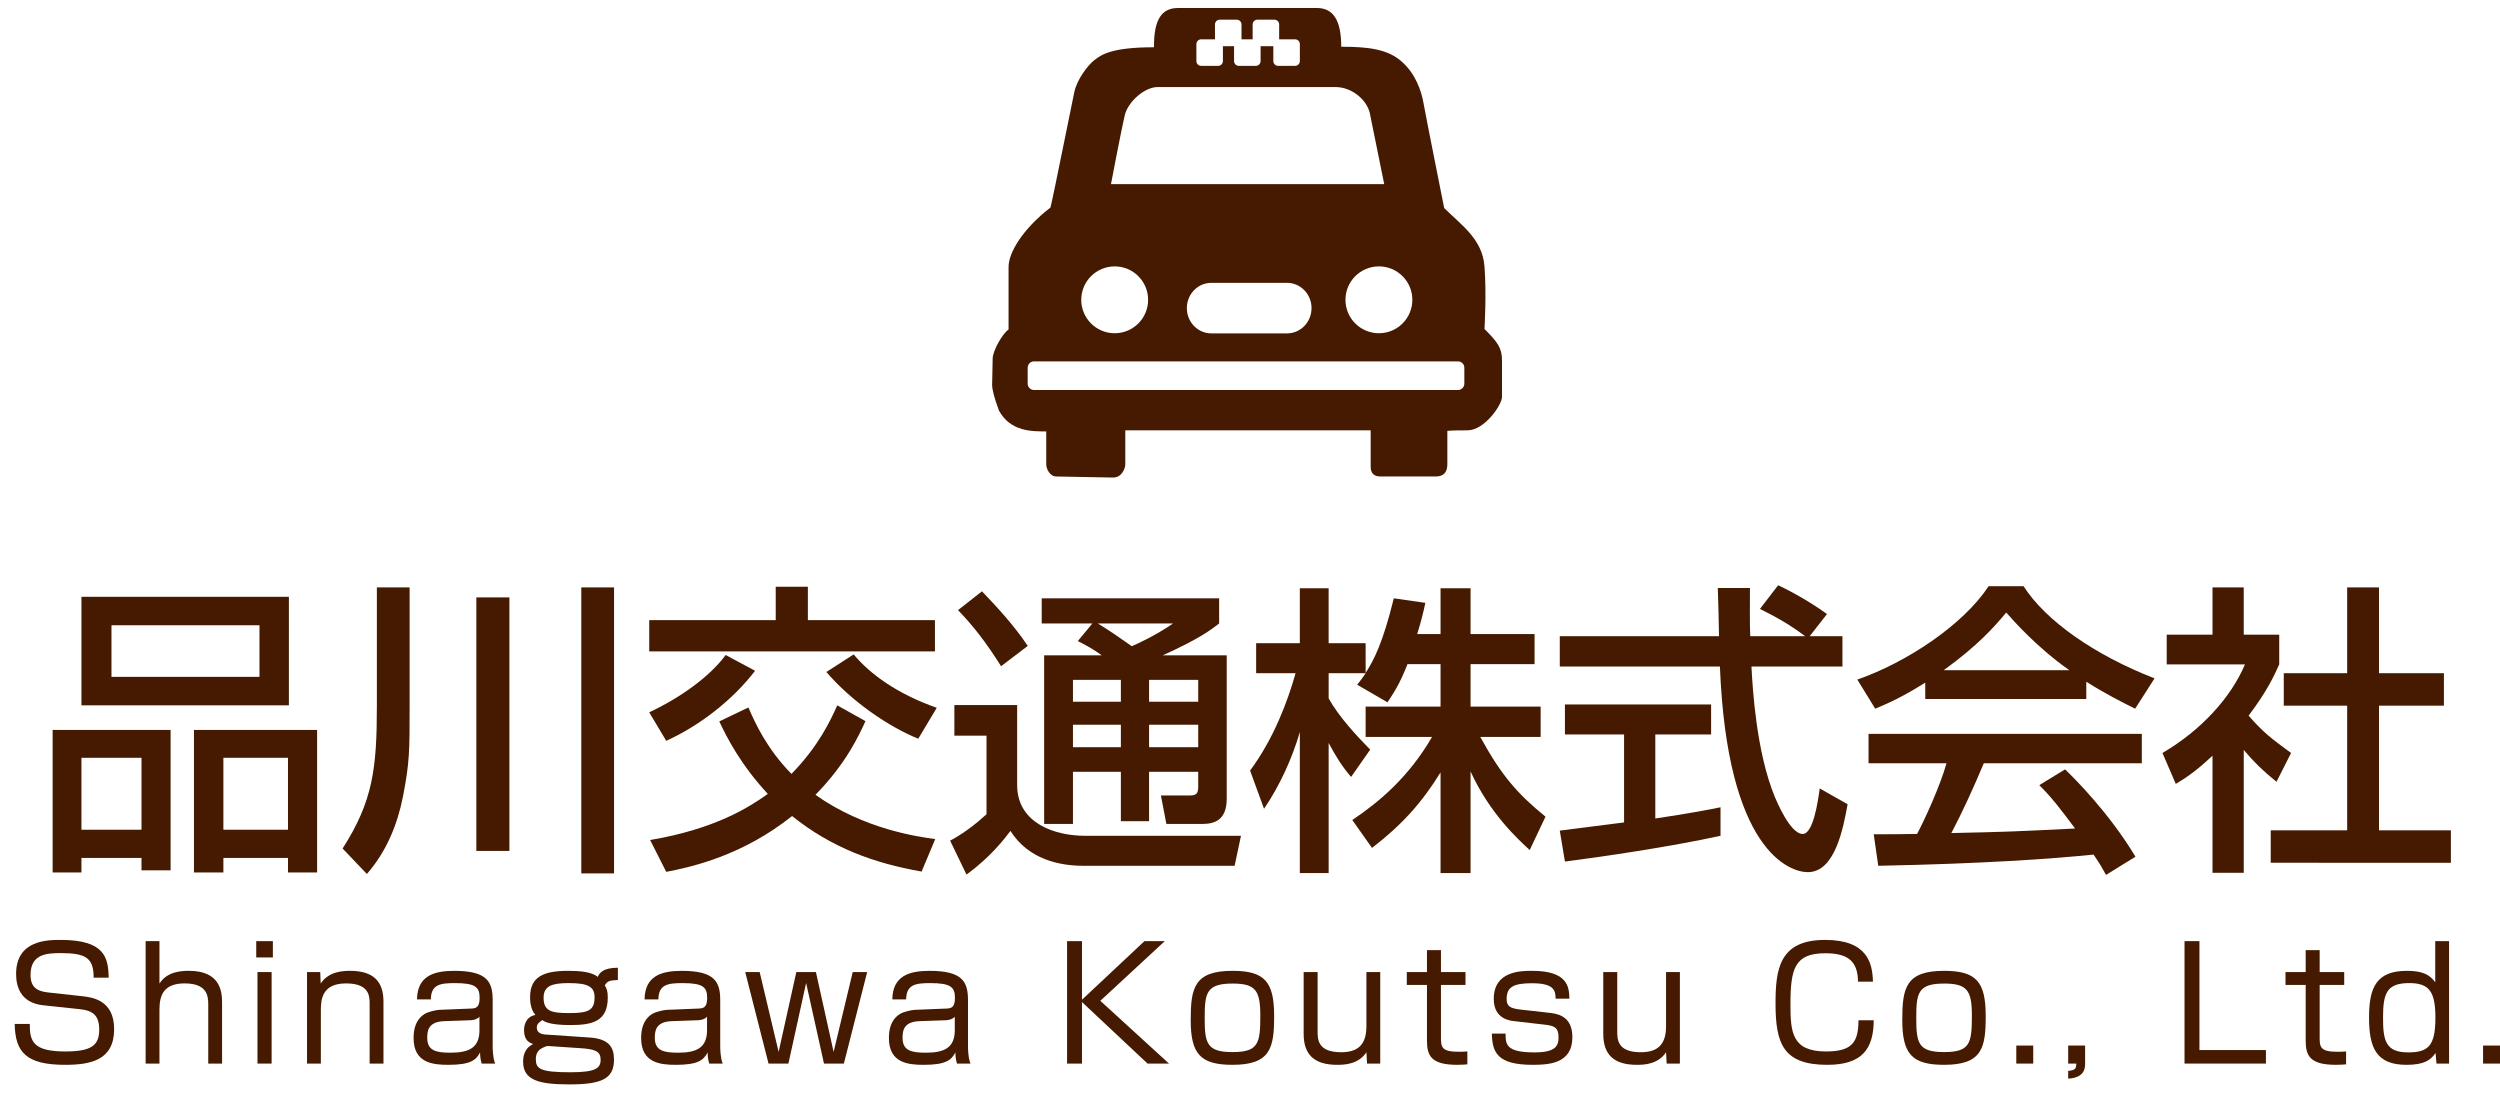
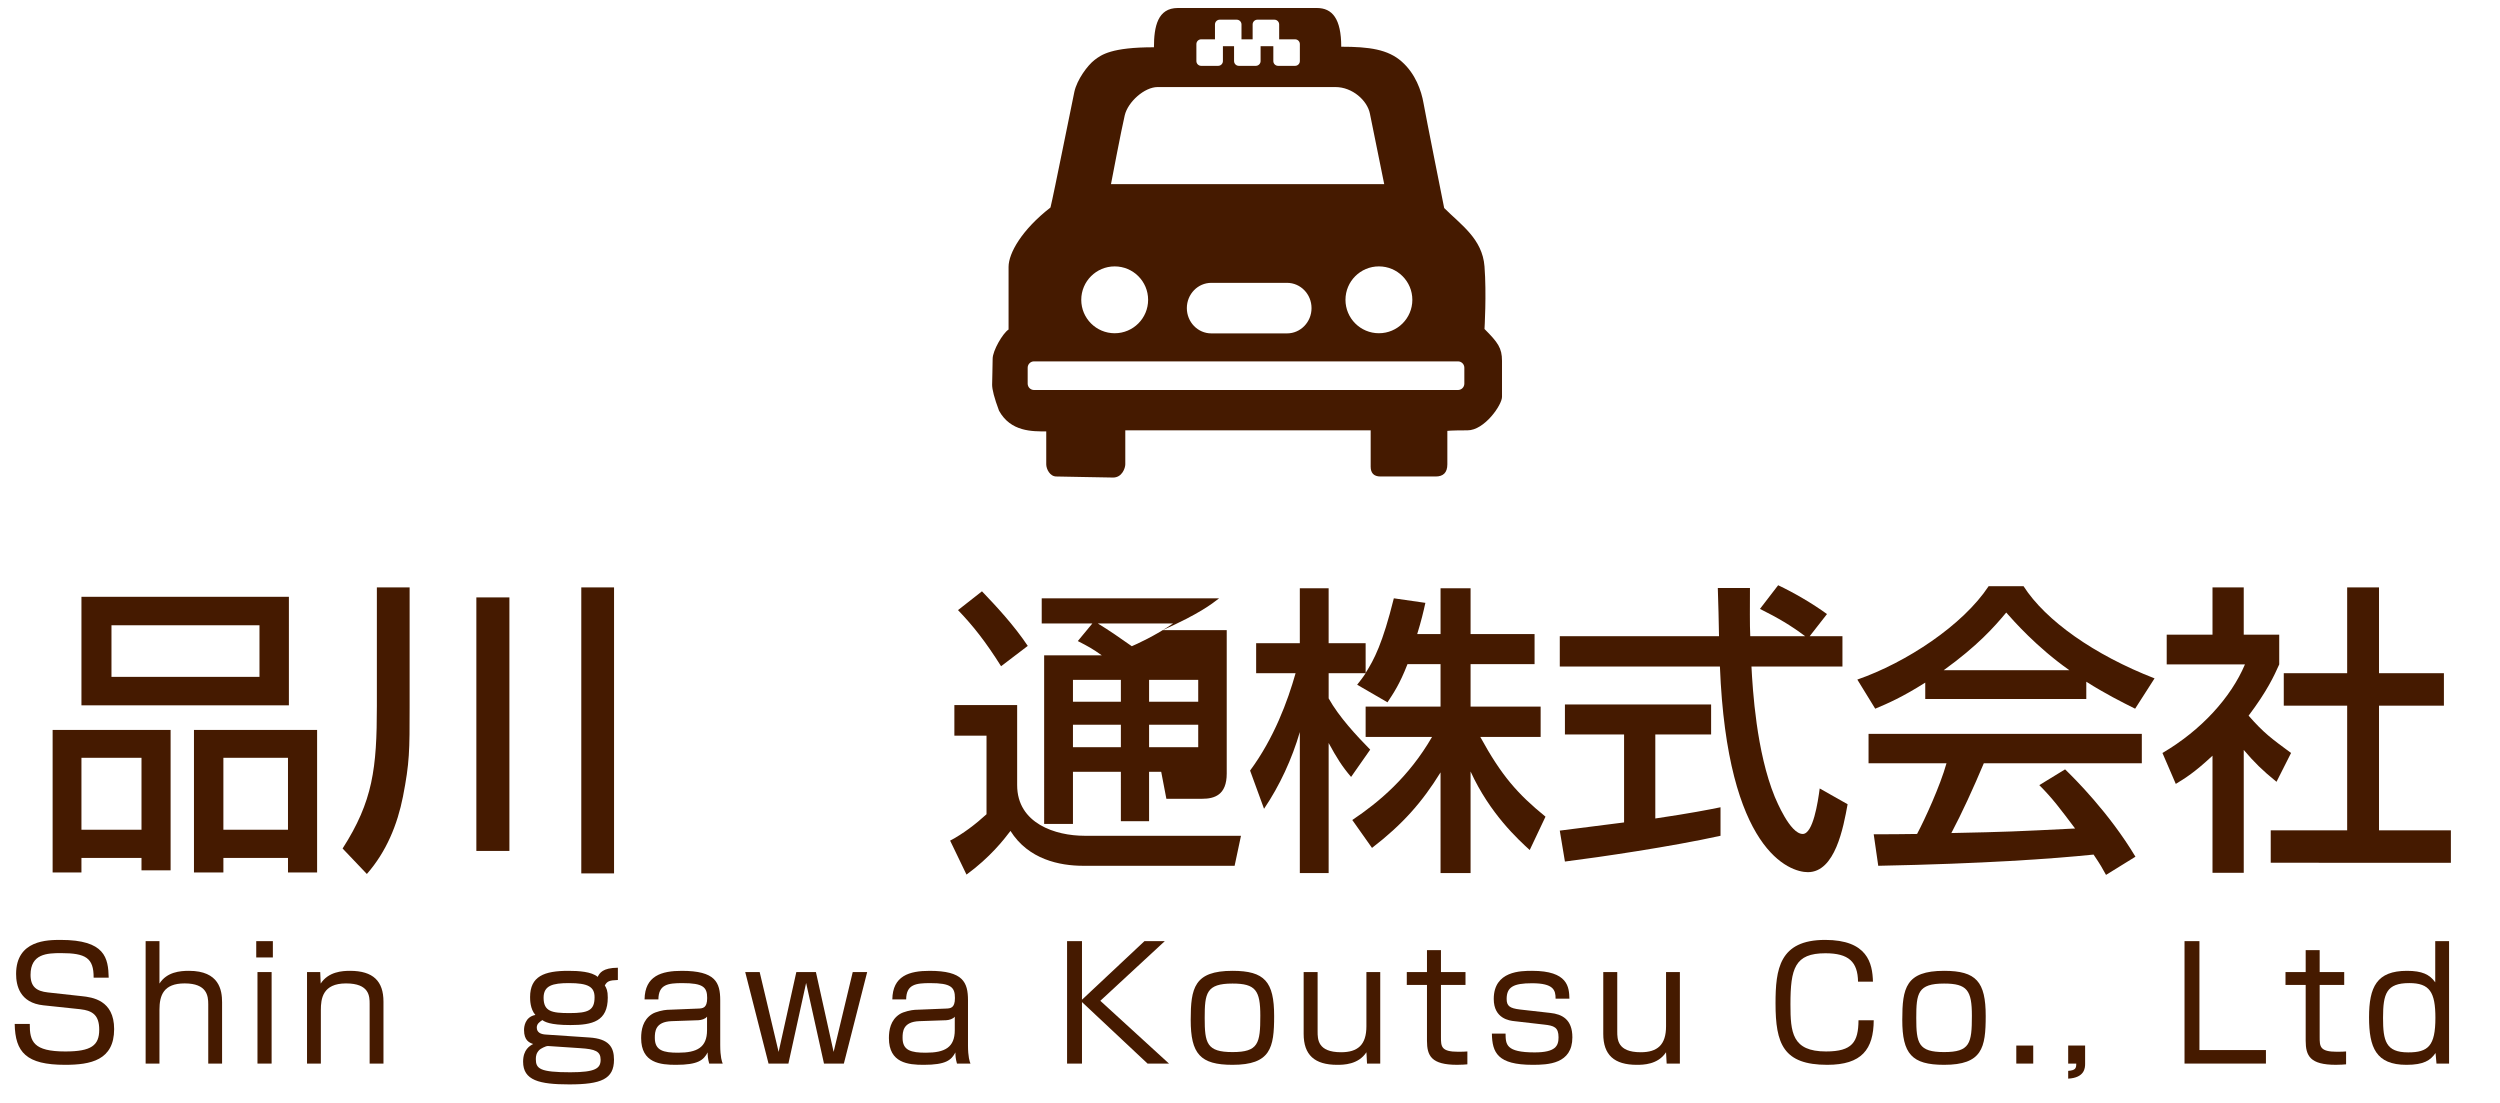
<svg xmlns="http://www.w3.org/2000/svg" version="1.1" id="レイヤー_2" x="0px" y="0px" width="312.301px" height="137.846px" viewBox="0 0 312.301 137.846" enable-background="new 0 0 312.301 137.846" xml:space="preserve">
  <path fill="#451A00" d="M185.444,41.098c0,0,0.266-4.375,0-7.821c-0.265-3.446-2.95-5.202-5.037-7.291c0,0-2.32-11.599-2.585-13.123  c-0.266-1.524-0.993-3.645-2.717-5.169s-4.044-1.856-7.557-1.856c0-3.513-1.127-4.838-3.048-4.838c-1.923,0-14.847,0-17.366,0  s-2.983,2.32-2.983,4.905c-5.302,0-6.561,0.928-7.423,1.59s-2.187,2.452-2.519,3.977c-0.332,1.525-2.585,12.858-2.983,14.449  c-3.579,2.784-5.236,5.7-5.236,7.423c0,1.724,0,6.695,0,7.821c-0.729,0.464-1.988,2.651-1.988,3.646c0,0.994-0.066,2.65-0.066,3.248  c0,0.596,0.265,1.657,0.862,3.248c1.458,2.65,4.176,2.585,5.898,2.585c0,0,0,3.512,0,4.109c0,0.595,0.464,1.523,1.259,1.523  c0.796,0,5.965,0.132,7.092,0.132c1.127,0,1.524-1.192,1.524-1.655c0-0.465,0-4.243,0-4.243h30.653c0,0,0,3.778,0,4.54  c0,0.763,0.365,1.227,1.229,1.227c0.86,0,5.964,0,6.892,0c0.927,0,1.457-0.463,1.457-1.523c0-1.062,0-2.056,0-4.176  c0,0,0.399-0.067,2.52-0.067c2.121,0,4.308-3.181,4.308-4.174c0-0.995,0-2.917,0-4.507C187.63,43.484,187.134,42.789,185.444,41.098  z M176.431,37.453c0,2.306-1.87,4.175-4.177,4.175c-2.306,0-4.177-1.869-4.177-4.175s1.871-4.176,4.177-4.176  C174.561,33.278,176.431,35.147,176.431,37.453z M149.454,5.507c0-0.329,0.267-0.596,0.597-0.596h1.724V3.055  c0-0.329,0.267-0.597,0.596-0.597h2.121c0.329,0,0.596,0.268,0.596,0.597v1.856h1.392V3.055c0-0.329,0.267-0.597,0.597-0.597h2.12  c0.331,0,0.597,0.268,0.597,0.597v1.856h1.989c0.329,0,0.597,0.267,0.597,0.596v2.121c0,0.33-0.268,0.597-0.597,0.597h-2.122  c-0.329,0-0.596-0.267-0.596-0.597V5.772h-1.591v1.856c0,0.33-0.267,0.597-0.597,0.597h-2.121c-0.33,0-0.597-0.267-0.597-0.597  V5.772h-1.392v1.856c0,0.33-0.267,0.597-0.596,0.597h-2.121c-0.33,0-0.597-0.267-0.597-0.597V5.507z M140.507,14.388  c0.398-1.657,2.452-3.513,4.109-3.513c1.657,0,20.082,0,22.202,0c2.121,0,3.979,1.669,4.31,3.314  c0.331,1.657,1.788,8.815,1.788,8.815h-34.132C138.783,23.005,140.109,16.046,140.507,14.388z M163.837,38.49  c0,1.744-1.37,3.157-3.058,3.157h-9.46c-1.689,0-3.058-1.413-3.058-3.157s1.369-3.157,3.058-3.157h9.46  C162.467,35.333,163.837,36.746,163.837,38.49z M139.247,33.278c2.306,0,4.176,1.87,4.176,4.176s-1.87,4.175-4.176,4.175  c-2.306,0-4.176-1.869-4.176-4.175S136.942,33.278,139.247,33.278z M182.926,47.926c0,0.438-0.356,0.794-0.797,0.794h-52.957  c-0.439,0-0.795-0.356-0.795-0.794v-1.989c0-0.439,0.356-0.795,0.795-0.795h52.957c0.44,0,0.797,0.356,0.797,0.795V47.926z" />
  <g>
    <path fill="#451A00" d="M6.574,91.182h14.738v17.542h-3.637v-1.553h-7.502v1.818H6.574V91.182z M36.089,88.114H10.174V74.55h25.915   V88.114z M10.174,103.648h7.502v-8.979h-7.502V103.648z M32.414,78.111H13.925v6.441h18.489V78.111z M24.23,91.182h15.383v17.808   h-3.637v-1.818h-8.07v1.818H24.23V91.182z M27.905,103.648h8.07v-8.979h-8.07V103.648z" />
    <path fill="#451A00" d="M47.078,73.375h4.092v14.813c0,5.646,0,7.048-0.833,11.329c-0.682,3.447-2.046,6.857-4.509,9.661   l-3.031-3.183c3.789-5.91,4.281-10.002,4.281-17.845V73.375z M59.506,74.625h4.129v31.674h-4.129V74.625z M72.615,73.375h4.092   v35.728h-4.092V73.375z" />
-     <path fill="#451A00" d="M96.903,73.299h4.016v4.168h15.875v3.902h-35.69v-3.902h15.799V73.299z M94.326,83.794   c-2.841,3.713-7.009,6.896-11.101,8.752l-2.122-3.562c3.865-1.818,7.54-4.433,9.548-7.16L94.326,83.794z M115.126,108.876   c-6.024-1.062-11.252-2.993-16.178-6.934c-6.138,4.887-12.352,6.327-15.724,6.971l-2.008-3.978c8.07-1.364,12.313-4.055,14.7-5.759   c-3.41-3.676-5.115-7.048-6.062-9.056l3.637-1.743c0.796,1.856,2.312,5.191,5.38,8.298c3.41-3.485,4.887-6.706,5.721-8.562   l3.524,1.97c-0.834,1.819-2.425,5.305-6.251,9.207c6.1,4.319,12.806,5.229,14.965,5.531L115.126,108.876z M114.71,92.281   c-3.675-1.478-8.335-4.66-11.48-8.335l3.41-2.197c2.046,2.463,5.494,4.963,10.381,6.668L114.71,92.281z" />
-     <path fill="#451A00" d="M119.22,88.075h7.843v10.002c0,4.812,4.812,6.328,8.411,6.328h19.55l-0.796,3.75h-18.906   c-2.955,0-6.857-0.795-9.093-4.356c-0.833,1.099-2.539,3.296-5.494,5.456l-2.046-4.244c1.591-0.833,3.183-2.046,4.547-3.296v-9.812   h-4.016V88.075z M122.668,73.867c1.705,1.781,3.978,4.206,5.721,6.82l-3.334,2.538c-1.932-3.068-3.485-5.039-5.38-7.009   L122.668,73.867z M136.459,77.884h-6.327V74.74h22.164v3.145c-0.985,0.758-2.425,1.895-7.047,3.978h7.994v17.921   c0,2.69-1.553,3.145-3.069,3.145h-4.471l-0.682-3.561h3.713c0.872,0,0.947-0.493,0.947-1.1V96.41h-6.138v6.176h-3.523V96.41h-5.986   v6.517h-3.599V81.862h7.198c-1.174-0.833-1.667-1.099-2.993-1.78L136.459,77.884z M134.034,84.931v2.728h5.986v-2.728H134.034z    M134.034,90.538v2.804h5.986v-2.804H134.034z M137.141,77.884c1.439,0.871,2.841,1.856,4.243,2.841   c0.53-0.227,2.917-1.288,5.153-2.841H137.141z M143.544,84.931v2.728h6.138v-2.728H143.544z M143.544,90.538v2.804h6.138v-2.804   H143.544z" />
+     <path fill="#451A00" d="M119.22,88.075h7.843v10.002c0,4.812,4.812,6.328,8.411,6.328h19.55l-0.796,3.75h-18.906   c-2.955,0-6.857-0.795-9.093-4.356c-0.833,1.099-2.539,3.296-5.494,5.456l-2.046-4.244c1.591-0.833,3.183-2.046,4.547-3.296v-9.812   h-4.016V88.075z M122.668,73.867c1.705,1.781,3.978,4.206,5.721,6.82l-3.334,2.538c-1.932-3.068-3.485-5.039-5.38-7.009   L122.668,73.867z M136.459,77.884h-6.327V74.74h22.164c-0.985,0.758-2.425,1.895-7.047,3.978h7.994v17.921   c0,2.69-1.553,3.145-3.069,3.145h-4.471l-0.682-3.561h3.713c0.872,0,0.947-0.493,0.947-1.1V96.41h-6.138v6.176h-3.523V96.41h-5.986   v6.517h-3.599V81.862h7.198c-1.174-0.833-1.667-1.099-2.993-1.78L136.459,77.884z M134.034,84.931v2.728h5.986v-2.728H134.034z    M134.034,90.538v2.804h5.986v-2.804H134.034z M137.141,77.884c1.439,0.871,2.841,1.856,4.243,2.841   c0.53-0.227,2.917-1.288,5.153-2.841H137.141z M143.544,84.931v2.728h6.138v-2.728H143.544z M143.544,90.538v2.804h6.138v-2.804   H143.544z" />
    <path fill="#451A00" d="M175.826,82.96c-0.985,2.539-1.78,3.676-2.501,4.774l-3.788-2.197c0.303-0.379,0.72-0.909,1.061-1.44   h-4.622v3.146c1.288,2.311,3.447,4.622,5.19,6.402l-2.387,3.41c-1.137-1.326-1.818-2.425-2.804-4.243v16.254h-3.6V91.448   c-0.985,3.372-2.5,6.668-4.471,9.586l-1.743-4.774c2.993-4.054,4.698-8.676,5.683-12.162h-4.926v-3.751h5.456v-6.857h3.6v6.857   h4.622v3.714c1.061-1.667,2.122-3.676,3.523-9.32l3.94,0.568c-0.228,1.061-0.53,2.311-1.022,3.902h2.917v-5.722h3.751v5.722h7.994   v3.75h-7.994v5.305h8.752v3.789h-7.54c2.652,4.85,4.66,7.123,8.146,9.964l-1.971,4.168c-1.401-1.288-4.963-4.509-7.388-9.812   v12.692h-3.751V96.487c-2.312,3.751-4.773,6.517-8.562,9.434l-2.463-3.485c3.334-2.235,7.047-5.342,9.965-10.381h-8.298v-3.789   h9.358V82.96H175.826z" />
    <path fill="#451A00" d="M226.067,79.475h4.092v3.789h-11.366c0.152,2.879,0.606,10.646,2.918,16.292   c0.189,0.416,1.895,4.622,3.485,4.622c1.288,0,1.895-3.94,2.122-5.684l3.485,1.971c-0.53,2.917-1.554,8.486-4.963,8.486   c-2.273,0-10.078-2.614-10.988-25.688h-20.004v-3.789h19.891c0-0.833-0.113-5.039-0.151-6.024h4.016   c0,2.35-0.037,4.509,0.038,6.024h6.857c-1.818-1.364-3.372-2.273-5.645-3.41l2.272-2.955c1.933,0.909,4.281,2.273,6.101,3.6   L226.067,79.475z M194.848,103.761c2.046-0.266,7.16-0.909,8.032-1.023V91.75h-7.389v-3.751h18.262v3.751h-6.971v10.495   c4.356-0.644,6.668-1.099,8.146-1.401v3.562c-6.176,1.363-14.966,2.651-19.437,3.22L194.848,103.761z" />
    <path fill="#451A00" d="M240.504,85.272c-2.88,1.818-4.622,2.576-6.251,3.259l-2.235-3.638c6.1-2.122,13.185-6.782,16.405-11.669   h4.356c2.766,4.319,8.866,8.601,16.368,11.518l-2.426,3.789c-1.591-0.796-3.788-1.895-6.1-3.372v2.159h-20.118V85.272z    M263.085,109.292c-0.455-0.833-0.682-1.25-1.554-2.538c-5.19,0.53-13.677,1.137-26.899,1.401l-0.568-3.939   c0.795,0,4.243,0,5.418-0.038c0.984-1.856,2.879-5.986,3.675-8.828h-9.737v-3.675h34.137v3.675h-19.739   c-1.288,3.069-2.766,6.289-4.054,8.714c7.085-0.151,7.88-0.189,15.458-0.568c-1.856-2.462-2.804-3.751-4.471-5.418l3.22-1.97   c1.175,1.137,5.494,5.418,8.79,10.911L263.085,109.292z M258.501,83.718c-4.092-2.879-6.972-6.175-7.881-7.198   c-1.516,1.818-3.562,4.13-7.805,7.198H258.501z" />
    <path fill="#451A00" d="M280.288,109.028h-3.902V94.403c-2.273,2.122-3.41,2.804-4.585,3.523l-1.667-3.864   c4.85-2.842,8.562-6.934,10.306-11.063h-9.774v-3.713h5.721v-5.91h3.902v5.91h4.433v3.713c-0.644,1.44-1.516,3.334-3.826,6.403   c1.932,2.197,2.841,2.842,5.304,4.66l-1.818,3.6c-1.78-1.44-2.804-2.463-4.092-3.979V109.028z M293.208,73.375h3.978v10.722h8.108   v4.055h-8.108v15.571h8.979v4.054H283.66v-4.054h9.548V88.152h-7.919v-4.055h7.919V73.375z" />
  </g>
  <g>
    <path fill="#451A00" d="M11.696,122.129c0.02-2.465-0.99-3.066-4.076-3.066c-1.727,0-3.804,0.077-3.804,2.717   c0,1.495,0.757,2.038,2.154,2.193l4.231,0.466c1.32,0.136,4.057,0.485,4.057,4.115c0,3.901-2.95,4.464-6.133,4.464   c-4.853,0-6.23-1.572-6.289-5.104h1.883c-0.02,2.213,0.466,3.436,4.445,3.436c3.241,0,4.231-0.757,4.231-2.718   c0-1.766-0.776-2.387-2.387-2.562l-4.581-0.485c-2.989-0.311-3.416-2.523-3.416-3.921c0-4.25,3.959-4.25,5.57-4.25   c5.551,0,5.939,2.251,5.998,4.716H11.696z" />
    <path fill="#451A00" d="M19.92,117.568v5.299c0.932-1.455,2.582-1.591,3.688-1.591c3.785,0,4.134,2.426,4.134,3.92v7.667h-1.728   v-7.414c0-1.049-0.155-2.602-2.95-2.602c-2.64,0-3.145,1.495-3.145,3.3v6.716h-1.727v-15.295H19.92z" />
    <path fill="#451A00" d="M34.086,117.568v2.038h-2.077v-2.038H34.086z M33.93,121.431v11.432h-1.766v-11.432H33.93z" />
    <path fill="#451A00" d="M40.003,121.431l0.059,1.436c0.97-1.494,2.717-1.591,3.668-1.591c2.892,0,4.173,1.3,4.173,3.843v7.744   h-1.728v-7.453c0-0.951-0.02-2.562-2.95-2.562s-3.144,1.922-3.144,3.319v6.696h-1.728v-11.432H40.003z" />
-     <path fill="#451A00" d="M61.544,130.553c0,1.494,0.214,2.077,0.311,2.31h-1.688c-0.175-0.621-0.194-1.028-0.194-1.397   c-0.504,0.951-1.164,1.553-3.959,1.553c-1.922,0-4.348-0.214-4.348-3.339c0-0.989,0.194-2.251,1.339-2.988   c0.466-0.311,1.475-0.524,1.902-0.544l3.843-0.155c0.602-0.02,1.165-0.039,1.165-1.319c0-1.358-0.504-1.863-3.086-1.863   c-1.805,0-2.989,0.155-3.008,2.038h-1.728c0.039-2.95,2.116-3.571,4.658-3.571c4.173,0,4.794,1.417,4.794,3.688V130.553z    M59.895,127.001c-0.214,0.291-0.718,0.427-1.068,0.446l-3.358,0.116c-2.057,0.078-2.096,1.32-2.096,2.097   c0,1.571,1.067,1.844,2.911,1.844c2.368,0,3.61-0.66,3.61-2.814V127.001z" />
    <path fill="#451A00" d="M77.184,122.42c-1.067,0.039-1.339,0.155-1.63,0.68c0.213,0.368,0.369,0.641,0.369,1.514   c0,2.97-1.902,3.436-4.658,3.436c-2.62,0-3.241-0.427-3.513-0.621c-0.349,0.233-0.698,0.466-0.698,0.932   c0,0.641,0.543,0.835,1.087,0.873l5.473,0.369c2.446,0.155,3.086,1.203,3.086,2.775c0,2.427-1.611,3.086-5.59,3.086   c-3.746,0-5.764-0.505-5.764-2.833c0-1.534,0.854-2,1.261-2.213c-0.446-0.155-1.145-0.408-1.145-1.747   c0-0.369,0.097-1.63,1.417-1.883c-0.66-0.757-0.66-1.883-0.66-2.231c0-2.602,1.767-3.28,4.775-3.28   c1.281,0,2.911,0.097,3.668,0.757c0.252-0.485,0.602-1.126,2.523-1.146V122.42z M68.469,130.669   c-0.311-0.02-0.97,0.369-1.067,0.466c-0.408,0.389-0.466,0.796-0.466,1.165c0,1.203,0.504,1.649,4.309,1.649   c3.183,0,3.785-0.505,3.785-1.572c0-1.048-0.679-1.319-2.523-1.437L68.469,130.669z M67.906,124.633   c0,1.728,1.029,1.922,3.242,1.922c2.368,0,3.125-0.35,3.125-1.98c0-1.3-0.795-1.766-3.202-1.766   C69.032,122.809,67.906,123.119,67.906,124.633z" />
    <path fill="#451A00" d="M89.971,130.553c0,1.494,0.213,2.077,0.311,2.31h-1.688c-0.175-0.621-0.194-1.028-0.194-1.397   c-0.505,0.951-1.165,1.553-3.96,1.553c-1.921,0-4.348-0.214-4.348-3.339c0-0.989,0.194-2.251,1.339-2.988   c0.466-0.311,1.475-0.524,1.902-0.544l3.843-0.155c0.602-0.02,1.165-0.039,1.165-1.319c0-1.358-0.504-1.863-3.086-1.863   c-1.805,0-2.989,0.155-3.008,2.038h-1.728c0.039-2.95,2.116-3.571,4.658-3.571c4.173,0,4.794,1.417,4.794,3.688V130.553z    M88.322,127.001c-0.213,0.291-0.718,0.427-1.067,0.446l-3.357,0.116c-2.058,0.078-2.097,1.32-2.097,2.097   c0,1.571,1.068,1.844,2.912,1.844c2.368,0,3.61-0.66,3.61-2.814V127.001z" />
    <path fill="#451A00" d="M100.701,122.789l-2.212,10.073h-2.484l-2.912-11.432h1.805l2.368,9.976l2.212-9.976h2.446l2.212,9.976   l2.387-9.976h1.805l-2.912,11.432h-2.484L100.701,122.789z" />
    <path fill="#451A00" d="M120.921,130.553c0,1.494,0.214,2.077,0.311,2.31h-1.688c-0.175-0.621-0.194-1.028-0.194-1.397   c-0.504,0.951-1.164,1.553-3.959,1.553c-1.922,0-4.348-0.214-4.348-3.339c0-0.989,0.194-2.251,1.339-2.988   c0.466-0.311,1.475-0.524,1.902-0.544l3.843-0.155c0.602-0.02,1.165-0.039,1.165-1.319c0-1.358-0.504-1.863-3.086-1.863   c-1.805,0-2.989,0.155-3.008,2.038h-1.728c0.039-2.95,2.116-3.571,4.658-3.571c4.173,0,4.794,1.417,4.794,3.688V130.553z    M119.272,127.001c-0.214,0.291-0.718,0.427-1.068,0.446l-3.358,0.116c-2.057,0.078-2.096,1.32-2.096,2.097   c0,1.571,1.067,1.844,2.911,1.844c2.368,0,3.61-0.66,3.61-2.814V127.001z" />
    <path fill="#451A00" d="M142.964,117.568h2.543l-8.055,7.453l8.579,7.842h-2.678l-8.191-7.686v7.686h-1.863v-15.295h1.863v7.317   L142.964,117.568z" />
    <path fill="#451A00" d="M159.166,126.923c0,3.96-0.427,6.095-5.202,6.095c-4.037,0-5.221-1.378-5.221-5.609   c0-3.979,0.427-6.133,5.221-6.133C157.983,121.276,159.166,122.634,159.166,126.923z M153.965,131.426   c3.242,0,3.474-1.087,3.474-4.542c0-3.163-0.582-4.018-3.474-4.018c-3.28,0-3.474,1.204-3.474,4.29   C150.49,130.32,150.743,131.426,153.965,131.426z" />
    <path fill="#451A00" d="M164.597,121.431v7.414c0,0.971,0,2.601,2.931,2.601c2.077,0,3.164-0.912,3.164-3.241v-6.773h1.728v11.432   h-1.65l-0.077-1.417c-1.009,1.553-2.872,1.572-3.649,1.572c-2.833,0-4.191-1.242-4.191-3.862v-7.725H164.597z" />
    <path fill="#451A00" d="M178.258,118.694h1.747v2.737h3.066v1.61h-3.066v6.483c0,1.203,0,1.863,2.174,1.863   c0.582,0,0.835-0.02,1.126-0.039v1.61c-0.291,0.02-0.66,0.059-1.281,0.059c-3.222,0-3.766-1.126-3.766-3.009v-6.968h-2.522v-1.61   h2.522V118.694z" />
    <path fill="#451A00" d="M194.325,124.749c0-1.048-0.233-1.921-2.95-1.921c-2.31,0-3.164,0.466-3.164,1.96   c0,0.873,0.369,1.164,1.669,1.32l3.785,0.427c1.456,0.155,2.756,0.796,2.756,3.047c0,3.339-3.047,3.436-4.969,3.436   c-4.367,0-5.046-1.514-5.085-3.901h1.708c0.02,1.34,0.02,2.349,3.63,2.349c2.62,0,2.988-0.815,2.988-1.883   c0-1.262-0.562-1.456-1.805-1.592l-3.707-0.427c-0.582-0.059-2.581-0.291-2.581-2.775c0-3.513,3.416-3.513,4.794-3.513   c4.483,0,4.619,2.038,4.658,3.474H194.325z" />
    <path fill="#451A00" d="M202.028,121.431v7.414c0,0.971,0,2.601,2.931,2.601c2.077,0,3.164-0.912,3.164-3.241v-6.773h1.728v11.432   H208.2l-0.078-1.417c-1.01,1.553-2.873,1.572-3.648,1.572c-2.834,0-4.193-1.242-4.193-3.862v-7.725H202.028z" />
    <path fill="#451A00" d="M232.107,122.634c-0.039-2.484-1.165-3.552-4.076-3.552c-3.824,0-4.367,1.883-4.367,6.386   c0,3.493,0.194,5.881,4.444,5.881c3.28,0,4.037-1.165,4.057-3.901h1.902c-0.02,3.63-1.494,5.57-5.804,5.57   c-5.492,0-6.463-2.62-6.463-7.667c0-4.27,0.466-7.938,6.191-7.938c5.299,0,5.92,2.911,5.979,5.221H232.107z" />
    <path fill="#451A00" d="M248.056,126.923c0,3.96-0.427,6.095-5.201,6.095c-4.037,0-5.222-1.378-5.222-5.609   c0-3.979,0.427-6.133,5.222-6.133C246.872,121.276,248.056,122.634,248.056,126.923z M242.855,131.426   c3.241,0,3.474-1.087,3.474-4.542c0-3.163-0.582-4.018-3.474-4.018c-3.28,0-3.475,1.204-3.475,4.29   C239.38,130.32,239.632,131.426,242.855,131.426z" />
    <path fill="#451A00" d="M253.992,130.611v2.252h-2.115v-2.252H253.992z" />
    <path fill="#451A00" d="M260.473,130.611v2.271c0,0.505-0.039,1.747-2.115,1.863v-0.971c0.893-0.077,1.009-0.291,1.009-0.912   h-1.009v-2.252H260.473z" />
    <path fill="#451A00" d="M274.754,117.568v13.606h8.307v1.688h-10.17v-15.295H274.754z" />
    <path fill="#451A00" d="M288.027,118.694h1.747v2.737h3.066v1.61h-3.066v6.483c0,1.203,0,1.863,2.174,1.863   c0.582,0,0.835-0.02,1.126-0.039v1.61c-0.291,0.02-0.66,0.059-1.281,0.059c-3.222,0-3.766-1.126-3.766-3.009v-6.968h-2.522v-1.61   h2.522V118.694z" />
    <path fill="#451A00" d="M305.939,117.568v15.295h-1.572l-0.116-1.32c-0.641,0.913-1.456,1.476-3.63,1.476   c-3.823,0-4.678-2.174-4.678-5.939c0-3.804,0.971-5.803,4.736-5.803c1.883,0,2.834,0.446,3.532,1.436v-5.144H305.939z    M297.69,127.156c0,2.853,0.33,4.309,3.145,4.309c2.484,0,3.396-0.796,3.396-4.309c0-3.222-0.718-4.348-3.261-4.348   C298.116,122.809,297.69,124.109,297.69,127.156z" />
-     <path fill="#451A00" d="M312.301,130.611v2.252h-2.115v-2.252H312.301z" />
  </g>
</svg>